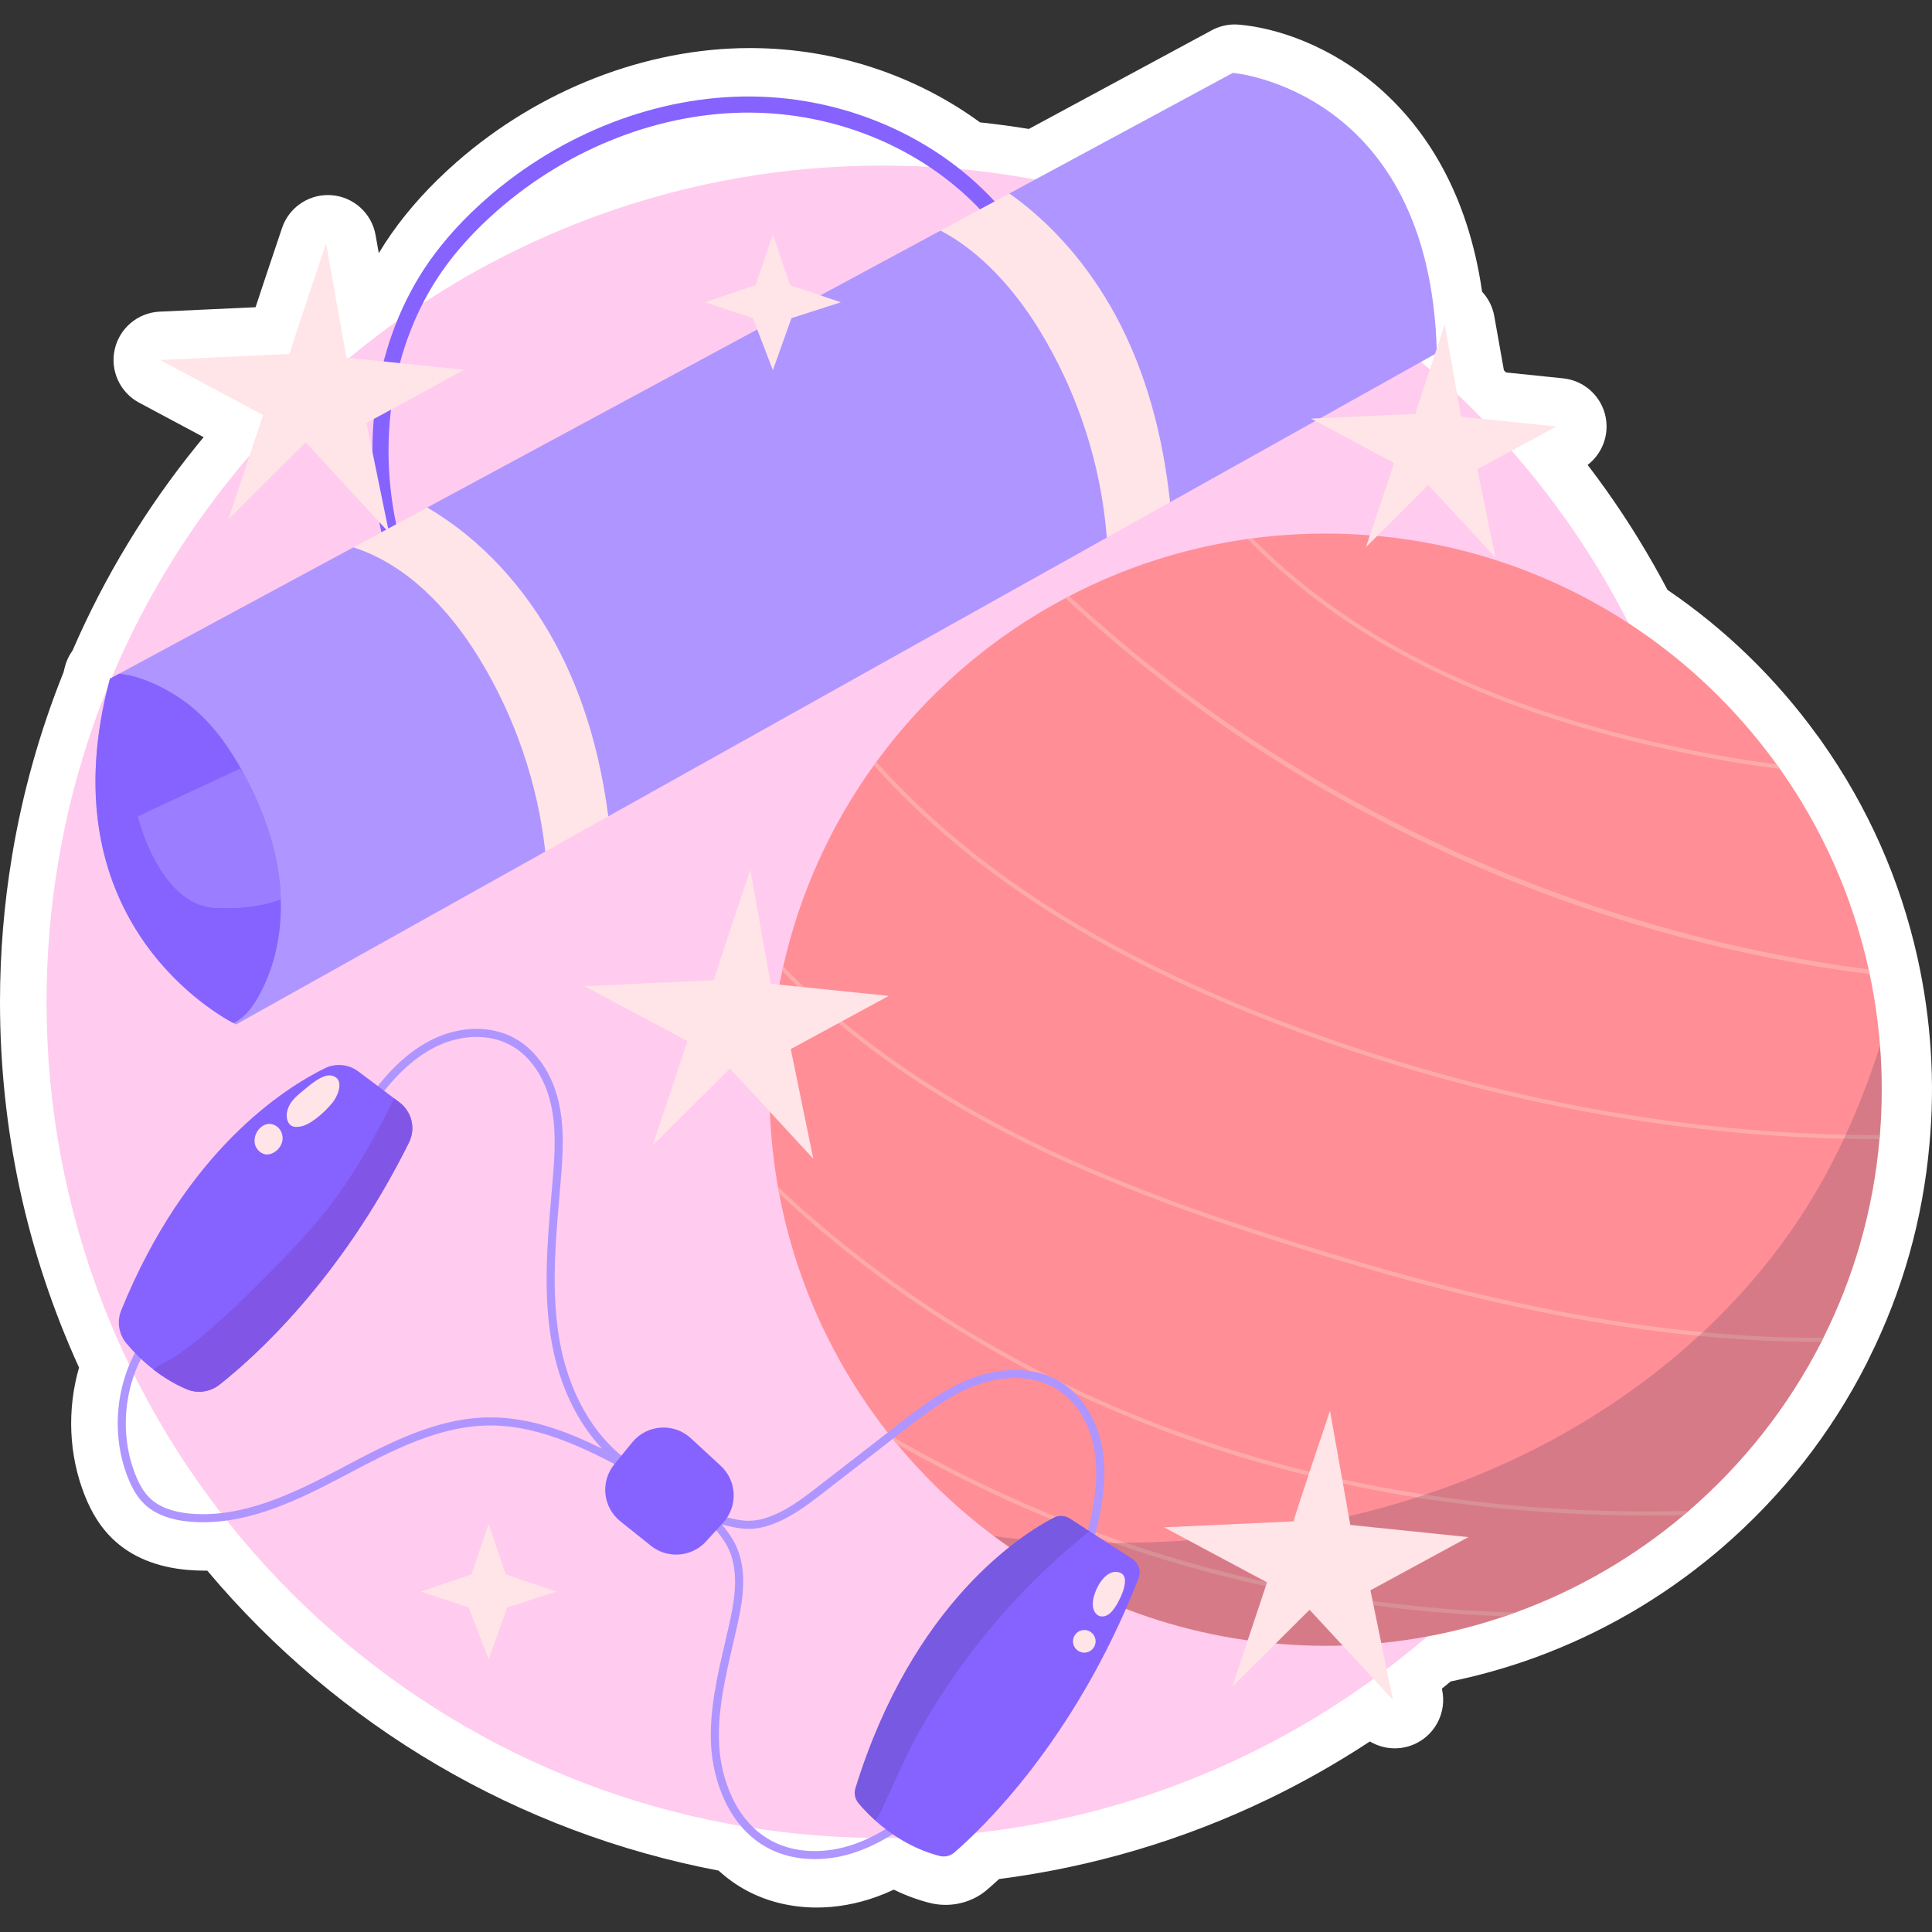
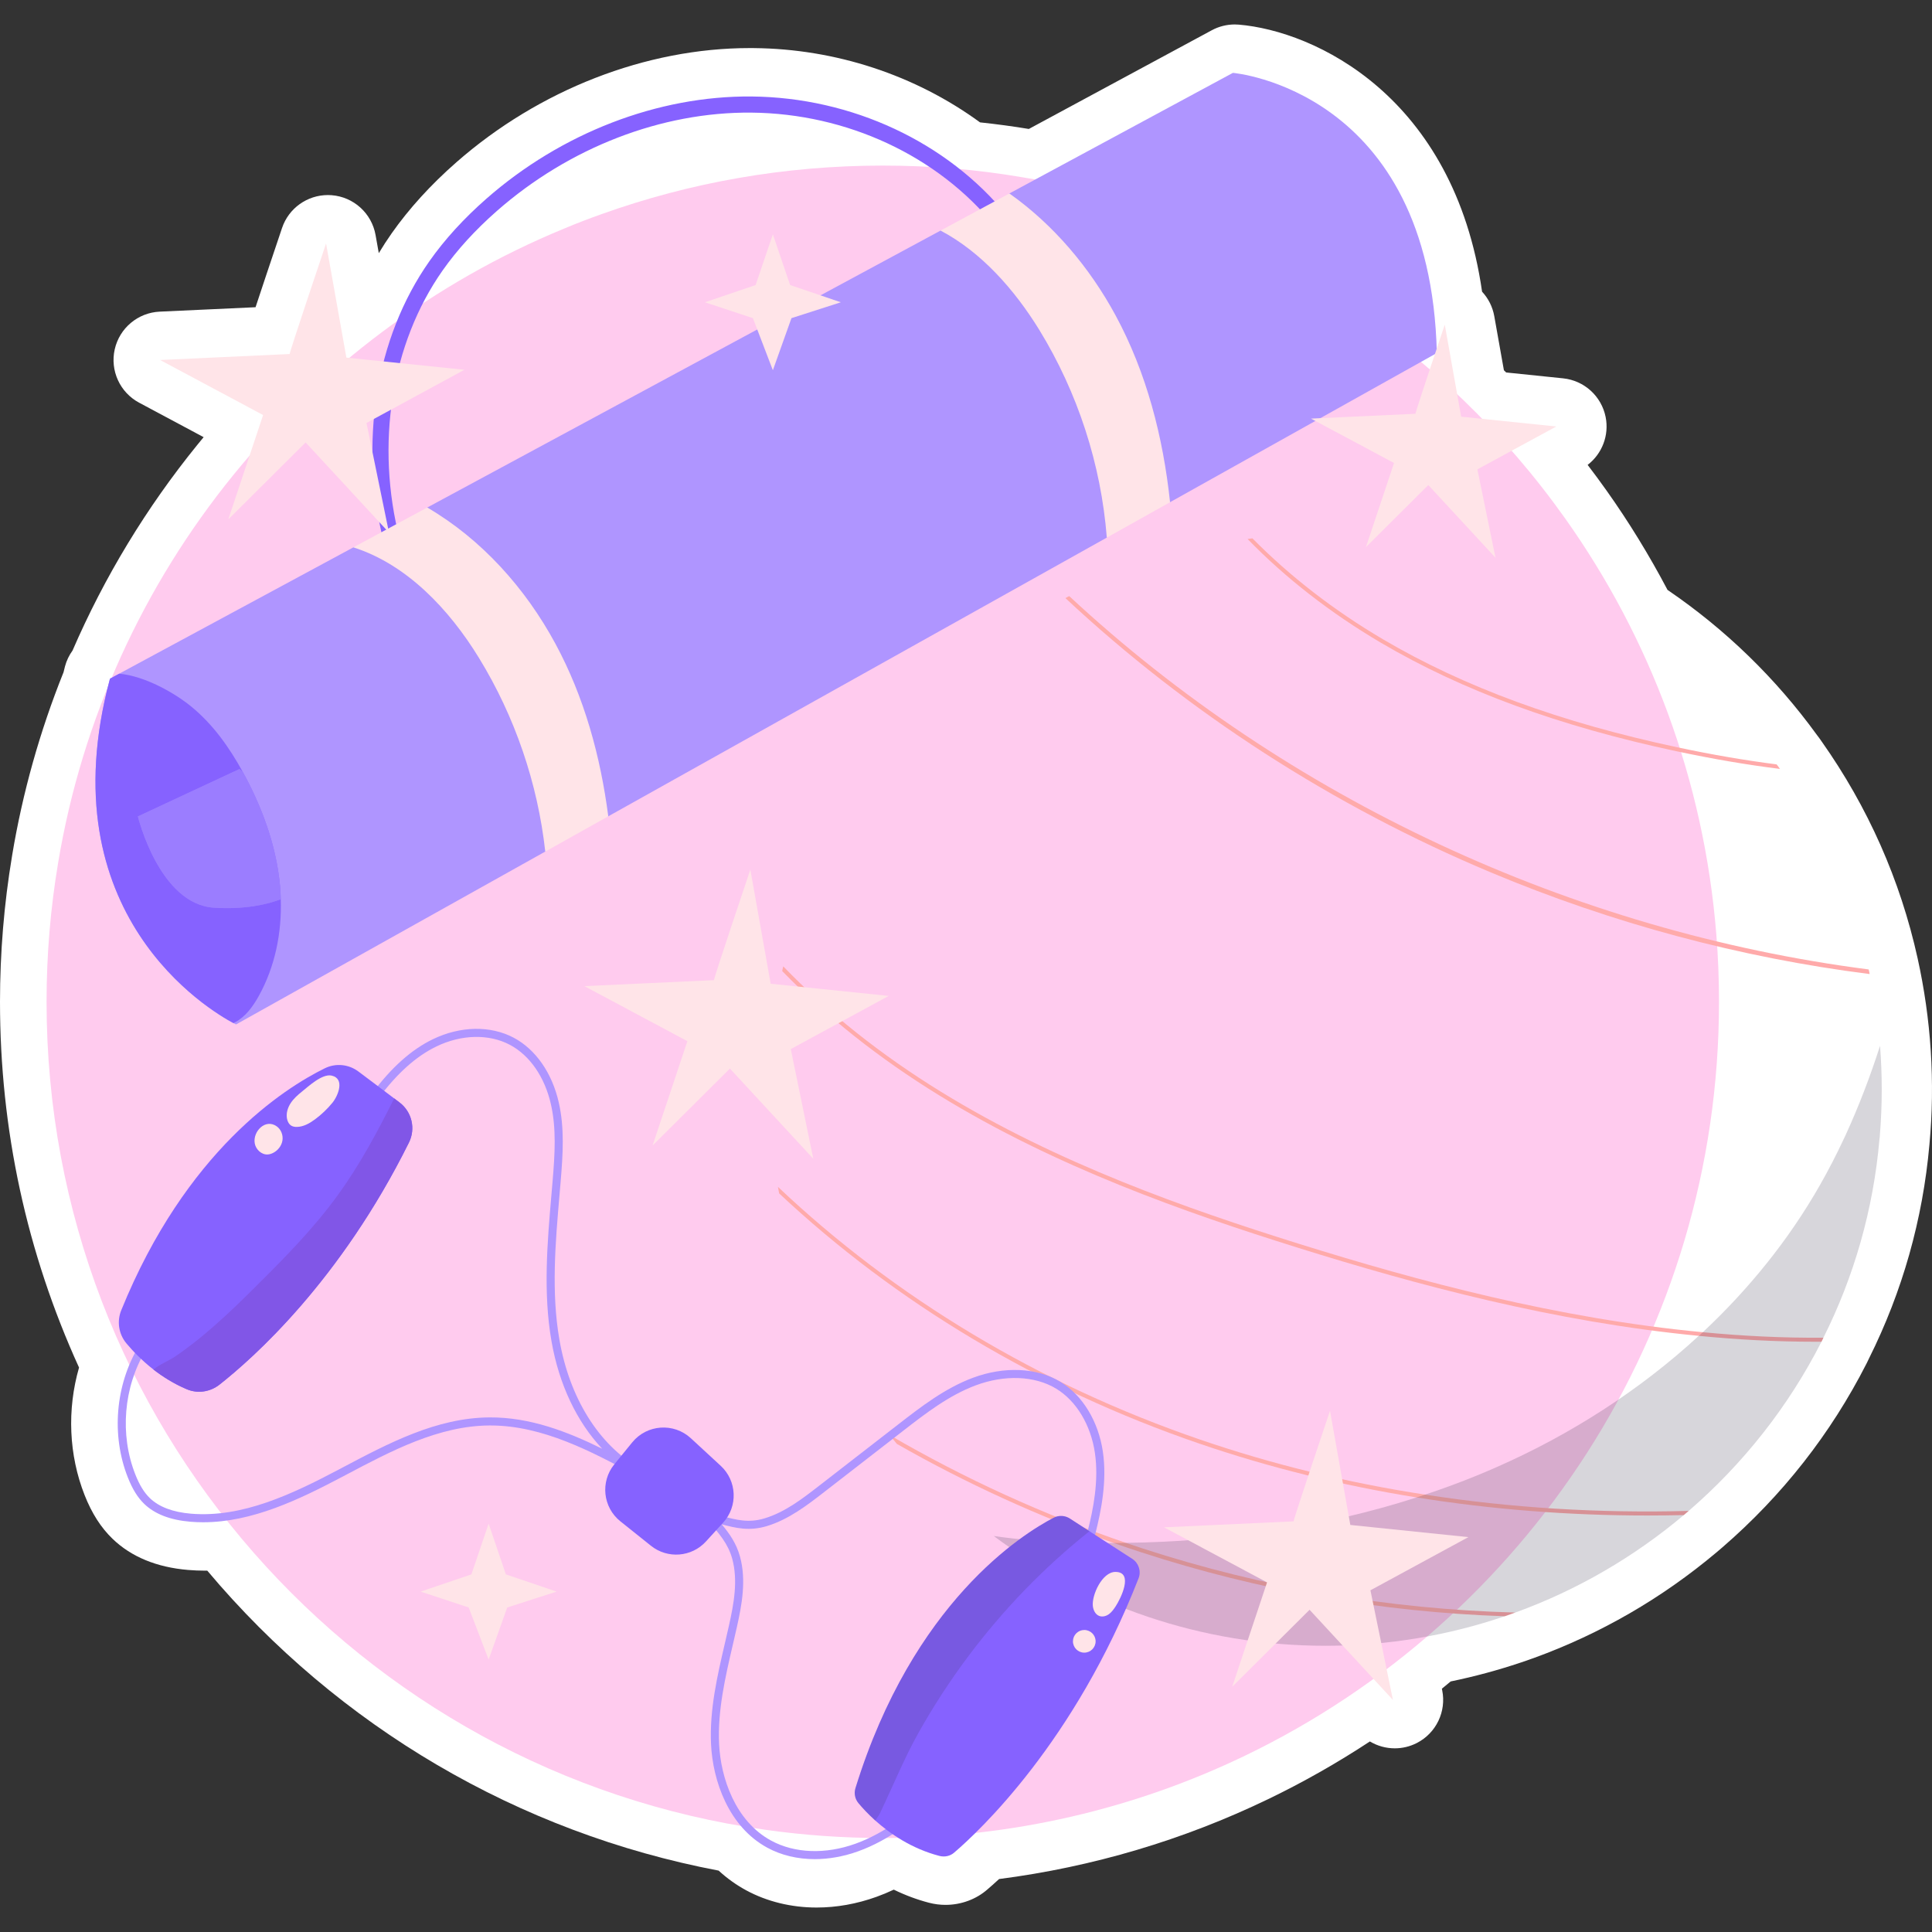
<svg xmlns="http://www.w3.org/2000/svg" version="1.1" id="Capa_1" x="0px" y="0px" viewBox="0 0 512.005 512.005" style="enable-background:new 0 0 512.005 512.005;" xml:space="preserve" width="512" height="512">
  <rect x="0" y="0" width="512.005" height="512.005" fill="#333333" stroke="none" />
  <g>
    <g>
      <path style="fill:#FFFFFF;" d="M216.408,505.521c-6.696,0-13.152-1.578-18.669-4.568c-2.617-1.417-5.057-3.165-7.291-5.217    c-52.973-10.059-100.721-38.087-135.518-79.495c-0.198,0.002-0.395,0.004-0.592,0.004c-1.501,0-3.01-0.063-4.487-0.188    c-8.321-0.695-15.063-3.474-20.029-8.259c-3.071-2.96-5.489-6.741-7.393-11.56c-4.208-10.65-4.691-22.688-1.482-33.817    C7.044,331.893,0,299.311,0,265.49c0-12.952,1.073-25.944,3.189-38.623c0.013-0.094,0.027-0.184,0.043-0.275    c2.75-16.516,7.327-32.809,13.61-48.45c0.119-0.507,0.241-1.015,0.381-1.537c0.406-1.516,1.086-2.939,2-4.201    c8.477-19.581,19.597-37.911,33.072-54.513c0.553-0.683,1.111-1.361,1.672-2.038l-17.098-9.138    c-5.092-2.722-7.737-8.512-6.464-14.142c1.274-5.633,6.153-9.719,11.92-9.984l25.4-1.171c1.493-4.536,3.709-11.174,7.018-20.994    c1.767-5.248,6.683-8.733,12.15-8.733c0.318,0,0.638,0.013,0.959,0.035c5.843,0.437,10.648,4.775,11.675,10.545l0.857,4.815    c1.081-1.802,2.219-3.551,3.409-5.245c4.613-6.564,10.383-12.902,17.152-18.838c21.93-19.233,50.27-30.265,77.752-30.265    l1.065,0.006c21.674,0.193,42.812,7.156,59.952,19.684c4.478,0.476,8.813,1.063,12.94,1.747l48.478-26.155    c1.877-1.013,3.97-1.539,6.091-1.539c0.358,0,0.717,0.015,1.076,0.045c20.066,1.69,56.994,18.887,64.471,70.775    c1.637,1.76,2.787,3.988,3.232,6.483l2.551,14.337c0.199,0.194,0.398,0.39,0.596,0.587l15.101,1.555    c5.594,0.578,10.16,4.731,11.263,10.245c0.969,4.85-0.938,9.756-4.772,12.693c1.728,2.257,3.403,4.528,5.022,6.812    c5.882,8.286,11.307,17.126,16.149,26.316c15.375,10.474,28.687,23.397,39.608,38.462c0.426,0.541,0.82,1.094,1.205,1.653    c12.313,17.429,20.881,36.776,25.466,57.507c3.567,16.104,4.686,32.884,3.127,49.419c-1.762,19.815-7.141,38.851-15.988,56.59    c-0.183,0.405-0.38,0.81-0.578,1.201c-0.014,0.027-0.104,0.209-0.119,0.236c-9.449,18.554-22.28,34.915-38.138,48.634    c-0.531,0.474-1.061,0.927-1.614,1.376c-14.471,12.167-30.766,21.585-48.435,27.996c-0.113,0.04-0.227,0.079-0.34,0.117    c-0.887,0.326-1.777,0.635-2.685,0.946c-0.147,0.05-0.296,0.098-0.445,0.142c-5.961,2.006-12.179,3.685-18.531,4.998    c-0.773,0.645-1.55,1.286-2.331,1.921l0.081,0.397c1.157,5.641-1.585,11.359-6.707,13.99c-1.858,0.954-3.864,1.415-5.854,1.415    c-2.308,0-4.593-0.622-6.596-1.822c-8.682,5.712-17.723,10.837-26.983,15.299c-22.495,10.842-46.458,17.954-71.285,21.161    c-1.261,1.165-2.304,2.082-3.076,2.741c-2.954,2.606-6.951,4.107-11.113,4.107c-1.482,0-2.963-0.192-4.402-0.568    c-3.163-0.825-6.28-1.986-9.314-3.468c-1.539,0.724-3.065,1.357-4.598,1.908C227.034,504.57,221.7,505.521,216.408,505.521z" />
    </g>
    <g>
      <g>
        <path style="fill:#FFCBEE;" d="M455.558,265.49c0,87.972-51.266,163.973-125.555,199.76     c-29.053,14.003-61.656,21.849-96.054,21.849c-10.561,0-20.951-0.748-31.105-2.181C95.182,469.804,12.34,377.32,12.34,265.49     c0-12.528,1.048-24.82,3.057-36.771c0-0.021,0-0.021,0-0.021c6.414-38.524,22.789-73.67,46.37-102.724     c23.131-28.519,53.254-51.201,87.737-65.397c3.292-1.389,6.649-2.672,10.027-3.869c23.26-8.316,48.315-12.827,74.418-12.827     c12.635,0,25.055,1.048,37.134,3.121c2.117,0.342,4.212,0.727,6.307,1.154c56.503,11.224,105.289,43.954,137.421,89.276     c22.447,31.619,36.792,69.394,40.042,110.291C455.323,253.582,455.558,259.504,455.558,265.49z" />
      </g>
      <g>
        <g>
          <g>
-             <path style="fill:#FF8E97;" d="M498.685,288.77c0,4.04-0.171,8.059-0.492,12.036c-0.021,0.342-0.043,0.705-0.107,1.069       c-1.625,18.77-6.798,36.557-14.858,52.634c-0.15,0.363-0.342,0.727-0.513,1.069c-8.744,17.167-20.758,32.367-35.189,44.831       c-0.427,0.385-0.855,0.748-1.304,1.112c-13.126,11.053-28.198,19.861-44.638,25.825h-0.021       c-0.919,0.342-1.839,0.663-2.779,0.984h-0.022c-14.901,5.066-30.849,7.824-47.46,7.824c-32.966,0-63.409-10.817-87.951-29.096       c-9.492-7.098-18.107-15.286-25.654-24.393l-0.022-0.022c-0.641-0.77-1.283-1.561-1.903-2.33       c-14.516-18.321-24.799-40.17-29.288-64.05c-0.107-0.577-0.214-1.154-0.321-1.732c-1.475-8.38-2.245-16.974-2.245-25.761       c0-10.796,1.154-21.314,3.378-31.426c0.064-0.427,0.171-0.834,0.278-1.24c4.404-19.519,12.699-37.562,24.008-53.296       c0.214-0.299,0.427-0.577,0.641-0.876c13.148-18.001,30.293-32.923,50.133-43.42c0.342-0.192,0.663-0.385,1.005-0.535       c14.516-7.568,30.421-12.763,47.268-15.136c0.428-0.064,0.855-0.107,1.283-0.171c6.349-0.834,12.806-1.261,19.39-1.261       c49.213,0,92.783,24.115,119.527,61.164c0.321,0.385,0.599,0.791,0.876,1.197c11.117,15.713,19.24,33.692,23.516,53.147       c0.107,0.406,0.193,0.812,0.257,1.219c1.326,6.2,2.245,12.549,2.758,19.027C498.536,280.989,498.685,284.858,498.685,288.77z" />
-           </g>
+             </g>
          <g>
            <g>
              <g>
                <path style="fill:#FFAAAA;" d="M471.706,203.77c-8.658-1.069-17.765-2.63-27.429-4.682         c-31.084-6.627-56.717-16.034-78.352-28.775c-13.404-7.91-25.291-17.167-35.296-27.471c0.428-0.064,0.855-0.107,1.283-0.171         c9.877,10.005,21.464,19.005,34.548,26.723c21.528,12.677,47.054,22.041,78.031,28.647         c9.257,1.967,18.001,3.463,26.338,4.532C471.15,202.957,471.428,203.363,471.706,203.77z" />
              </g>
            </g>
            <g>
              <g>
                <path style="fill:#FFAAAA;" d="M495.479,258.135c-34.163-4.319-68.09-13.383-100.393-26.937         c-41.902-17.573-80.34-42.415-112.728-72.687c0.342-0.192,0.663-0.385,1.005-0.535c57.7,53.681,133.508,88.849,211.86,98.939         C495.329,257.323,495.415,257.729,495.479,258.135z" />
              </g>
            </g>
            <g>
              <g>
-                 <path style="fill:#FFAAAA;" d="M498.194,300.807c-0.021,0.342-0.043,0.705-0.107,1.069h-0.406         c-3.014,0-6.007-0.043-9.022-0.107c-47.396-1.048-96.096-10.454-143.599-27.899c-32.645-11.972-59.304-25.782-81.516-42.18         c-11.908-8.808-22.64-18.514-31.961-28.882c0.214-0.299,0.427-0.577,0.641-0.876c9.321,10.39,20.053,20.096,31.961,28.903         c22.127,16.333,48.7,30.08,81.238,42.03c47.546,17.466,96.31,26.83,143.727,27.856         C492.165,300.785,495.179,300.807,498.194,300.807z" />
-               </g>
+                 </g>
            </g>
            <g>
              <g>
                <path style="fill:#FFAAAA;" d="M483.229,354.509c-0.15,0.363-0.342,0.727-0.513,1.069h-1.668         c-10.347,0-20.651-0.556-30.849-1.561c-38.267-3.677-74.867-13.532-106.229-23.345         c-29.652-9.278-64.135-21.336-95.134-40.427c-15.82-9.727-29.78-20.801-41.538-32.902c0.064-0.427,0.171-0.834,0.278-1.24         c11.801,12.229,25.868,23.431,41.816,33.243c30.892,19.005,65.311,31.042,94.899,40.298         c31.555,9.855,68.454,19.797,106.978,23.409C461.829,354.06,472.497,354.595,483.229,354.509z" />
              </g>
            </g>
            <g>
              <g>
                <path style="fill:#FFAAAA;" d="M447.527,400.409c-0.427,0.385-0.855,0.748-1.304,1.112c-3.228,0.064-6.456,0.107-9.663,0.107         c-20.823,0-41.26-1.603-61.142-4.789c-19.86-3.185-39.165-7.953-57.679-14.302c-42.415-14.537-80.404-37.327-111.254-66.273         c-0.107-0.577-0.214-1.154-0.321-1.732c30.935,29.289,69.181,52.356,111.938,67c19.091,6.542,39.016,11.416,59.56,14.559         C400.323,399.618,423.711,401.05,447.527,400.409z" />
              </g>
            </g>
            <g>
              <g>
                <path style="fill:#FFAAAA;" d="M401.563,427.345c-0.919,0.342-1.839,0.663-2.779,0.984h-0.022         c-32.645-1.112-65.119-6.777-96.267-16.932c-2.458-0.791-4.896-1.625-7.333-2.48c-19.925-7.012-39.165-15.82-57.465-26.253         l-0.022-0.022c-0.641-0.77-1.283-1.561-1.903-2.33c19.839,11.544,40.812,21.122,62.596,28.562         c1.497,0.513,2.972,1.005,4.468,1.497C334.755,420.761,368.084,426.469,401.563,427.345z" />
              </g>
            </g>
          </g>
        </g>
        <g style="opacity:0.19;">
          <path style="fill:#2C2441;" d="M498.685,288.77c0,4.04-0.171,8.059-0.492,12.036c-0.021,0.342-0.043,0.705-0.107,1.069      c-1.625,18.77-6.798,36.557-14.858,52.634c-0.15,0.363-0.342,0.727-0.513,1.069c-8.744,17.167-20.758,32.367-35.189,44.831      c-0.427,0.385-0.855,0.748-1.304,1.112c-13.126,11.053-28.198,19.861-44.638,25.825h-0.021      c-0.919,0.342-1.839,0.663-2.779,0.984h-0.022c-14.901,5.066-30.849,7.824-47.46,7.824c-32.966,0-63.409-10.817-87.951-29.096      c6.798,1.005,13.682,1.475,20.545,1.689c3.741,0.128,7.504,0.171,11.266,0.171c1.069,0,2.138-0.021,3.207-0.043      c26.124-0.342,52.27-4.062,77.048-12.036c0.77-0.235,1.518-0.492,2.245-0.748c6.478-2.138,12.827-4.575,19.07-7.333      c19.518-8.594,37.797-20.309,53.467-34.74c0.363-0.299,0.706-0.641,1.069-0.962c12.186-11.416,22.768-24.457,31.041-38.994      c2.288-4.019,4.404-8.124,6.35-12.293c0.171-0.342,0.321-0.706,0.492-1.048c3.506-7.654,6.499-15.521,9.086-23.559      C498.536,280.989,498.685,284.858,498.685,288.77z" />
        </g>
      </g>
      <g>
        <g>
          <path style="fill:#8662FF;" d="M101.833,144.202c-6.838-26.554-2.365-54.587,11.968-74.986      c4.025-5.728,9.109-11.303,15.113-16.568c19.874-17.429,45.436-27.288,70.229-27.079c26.576,0.239,51.916,12.07,67.787,31.647      l-3.322,2.692c-15.076-18.597-39.189-29.837-64.504-30.063c-23.803-0.213-48.277,9.27-67.372,26.017      c-5.748,5.041-10.605,10.362-14.433,15.812c-13.622,19.388-17.856,46.102-11.326,71.46L101.833,144.202z" />
        </g>
        <g>
          <g>
            <path style="fill:#AF95FF;" d="M380.779,93.558l-70.699,39.529l-8.59-0.223l-8.171,9.608l-132.119,73.863l-8.945,0.93       l-7.752,8.412l-81.944,45.814c0,0-0.257-0.128-0.705-0.363c-6.114-3.249-49.491-28.711-32.73-91.2l0.128-0.128l2.33-1.261       l62.062-33.479l13.346-3.65l6.237-6.911l136.031-73.392l12.153-2.506l6.083-7.329l59.24-31.961       C326.734,19.31,379.133,23.693,380.779,93.558z" />
          </g>
          <g>
            <path style="fill:#8662FF;" d="M68.547,264.008c-1.539,2.758-3.485,5.452-6.285,6.927c-0.128,0.064-0.278,0.128-0.406,0.192       c-6.114-3.249-49.491-28.711-32.73-91.2l0.128-0.128l2.33-1.261c6.926,0.62,14.901,5.238,19.198,8.787       c5.666,4.66,10.005,10.753,13.533,17.21c0.299,0.534,0.599,1.069,0.877,1.603c4.682,8.915,8.102,18.6,9.021,28.647       c0.107,1.176,0.171,2.352,0.193,3.528C74.703,247.205,72.886,256.226,68.547,264.008z" />
          </g>
          <g>
            <path style="fill:#FFE4E8;" d="M161.201,216.334l-16.697,9.342c-2.01-18.108-8.038-35.766-17.552-51.287       c-7.888-12.891-19.134-24.82-33.307-29.331l19.582-10.561c14.388,8.402,25.997,21.357,33.949,36.066       C154.83,184.716,159.127,200.386,161.201,216.334z" />
          </g>
          <g>
            <path style="fill:#FFE4E8;" d="M310.08,133.087l-16.761,9.385c-1.518-19.412-7.718-38.46-17.894-55.05       c-6.542-10.625-15.328-20.609-26.167-26.317l18.236-9.834c11.715,8.273,21.293,19.647,28.155,32.324       C303.881,98.817,308.242,115.856,310.08,133.087z" />
          </g>
          <g>
            <g>
              <path style="fill:#AF95FF;" d="M74.404,238.311c-3.528,1.347-9.385,2.758-17.659,2.245c-14.559-0.898-20.203-24.2-20.203-24.2        l26.916-12.549l0.855,0.727c0.299,0.534,0.599,1.069,0.877,1.603c4.682,8.915,8.102,18.6,9.021,28.647        C74.319,235.96,74.383,237.136,74.404,238.311z" />
            </g>
            <g style="opacity:0.48;">
              <path style="fill:#8662FF;" d="M74.404,238.311c-3.528,1.347-9.385,2.758-17.659,2.245c-14.559-0.898-20.203-24.2-20.203-24.2        l26.916-12.549l0.855,0.727c0.299,0.534,0.599,1.069,0.877,1.603c4.682,8.915,8.102,18.6,9.021,28.647        C74.319,235.96,74.383,237.136,74.404,238.311z" />
            </g>
          </g>
        </g>
      </g>
      <g>
        <g>
          <g>
            <path style="fill:#AF95FF;" d="M53.85,403.419c-1.134,0-2.27-0.046-3.412-0.142c-5.313-0.445-9.419-2.032-12.206-4.717       c-1.744-1.68-3.13-3.916-4.361-7.036c-4.407-11.154-3.303-24.468,2.88-34.744l1.831,1.101       c-5.847,9.719-6.89,22.31-2.724,32.857c1.116,2.826,2.341,4.821,3.858,6.283c2.423,2.334,6.089,3.722,10.9,4.126       c13.565,1.129,26.808-5.173,39.214-11.729l0.886-0.469c12.304-6.507,25.027-13.237,38.995-13.318       c10.722-0.083,20.656,3.762,29.872,8.295c-6.694-7.087-11.426-16.992-13.431-28.488c-2.249-12.897-1.105-26.173,0.001-39.012       l0.29-3.386c0.618-7.329,1.011-13.917-0.427-20.326c-1.626-7.25-5.594-13.017-10.888-15.824       c-5.55-2.939-12.829-2.777-19.468,0.434c-5.356,2.59-10.358,7.057-15.289,13.656l-1.713-1.28       c5.142-6.88,10.398-11.557,16.071-14.3c7.253-3.509,15.253-3.656,21.401-0.399c5.846,3.1,10.209,9.385,11.972,17.245       c1.505,6.706,1.104,13.466,0.471,20.974l-0.29,3.39c-1.094,12.703-2.227,25.839-0.026,38.462       c2.682,15.381,10.384,27.762,21.132,33.969l-1.04,1.867c-11.477-6.161-24.477-13.139-38.382-13.139c-0.082,0-0.162,0-0.242,0       c-13.446,0.079-25.933,6.684-38.008,13.071l-0.887,0.469C79.168,397.472,66.758,403.418,53.85,403.419z" />
          </g>
          <g>
            <path style="fill:#8662FF;" d="M108.375,302.789c-18.193,36.643-41.261,57.123-50.239,64.178       c-2.458,1.924-5.772,2.416-8.637,1.197c-3.399-1.432-6.328-3.292-8.829-5.216c-1.539-1.197-2.907-2.437-4.105-3.613       c-1.176-1.155-2.202-2.288-3.057-3.314c-2.052-2.459-2.587-5.836-1.368-8.808c17.167-42.265,43.206-58.833,53.959-64.114       c2.886-1.411,6.307-1.069,8.872,0.855l6.007,4.511l3.485,2.629l1.39,1.048C109.144,294.622,110.213,299.09,108.375,302.789z" />
          </g>
          <g>
            <path style="fill:#AF95FF;" d="M215.92,492.695c-4.541,0-8.85-1.011-12.557-3.021c-10.309-5.585-14.471-17.815-14.927-27.398       c-0.437-9.15,1.671-18.21,3.711-26.972c0.34-1.463,0.68-2.924,1.008-4.384c1.318-5.862,2.472-12.069,0.891-17.846l0,0       c-1.096-3.998-3.601-6.841-6.255-9.849l-0.4-0.456c-0.307-0.349-0.354-0.857-0.115-1.255c0.239-0.4,0.712-0.597,1.161-0.491       c0.996,0.233,1.948,0.491,2.876,0.741c3.774,1.019,7.038,1.898,11.253,0.637c5.457-1.634,10.083-5.221,14.558-8.691       l20.901-16.209c6.077-4.71,12.36-9.582,19.784-12.36c8.335-3.116,17.016-2.722,23.225,1.06       c5.867,3.574,10.072,10.505,11.247,18.542c1.138,7.776-0.46,15.656-1.98,21.652c-6.845,27.031-21.979,52.247-42.613,71.002       c-5.034,4.575-11.885,10.211-20.252,13.22C223.579,492.005,219.671,492.695,215.92,492.695z M191.264,403.965       c2.08,2.482,3.893,5.076,4.844,8.545l0,0c1.711,6.251,0.51,12.754-0.868,18.88c-0.329,1.465-0.67,2.931-1.012,4.399       c-2.006,8.621-4.079,17.534-3.658,26.386c0.429,9.001,4.283,20.459,13.81,25.622c6.236,3.378,14.376,3.675,22.333,0.81       c8.012-2.88,14.649-8.348,19.537-12.789c20.328-18.475,35.236-43.316,41.979-69.946c1.471-5.804,3.02-13.415,1.938-20.816       c-1.086-7.416-4.914-13.781-10.245-17.026c-5.653-3.445-13.639-3.775-21.362-0.884c-7.12,2.663-13.273,7.433-19.224,12.047       L218.434,395.4c-4.413,3.422-9.416,7.301-15.254,9.05C198.587,405.821,194.999,404.968,191.264,403.965z" />
          </g>
          <g>
            <path style="fill:#8662FF;" d="M162.8,388.069l4.747-5.821c3.893-4.775,11.007-5.278,15.534-1.099l7.917,7.308       c4.32,3.988,4.609,10.716,0.646,15.06l-4.555,4.992c-3.796,4.161-10.17,4.661-14.569,1.145l-8.108-6.479       C159.767,399.464,159.043,392.677,162.8,388.069z" />
          </g>
          <g>
            <g>
              <path style="fill:#8662FF;" d="M301.743,418.254c-16.975,43.42-42.201,67-48.871,72.708c-1.069,0.941-2.544,1.24-3.934,0.877        c-7.376-1.924-13.126-5.922-17.017-9.407c-1.946-1.753-3.421-3.378-4.404-4.553c-0.941-1.112-1.24-2.63-0.812-3.998        c15.264-49.32,44.296-67.385,52.57-71.682c1.347-0.684,2.971-0.599,4.254,0.235l5.195,3.356l11.352,7.333        C301.764,414.213,302.469,416.372,301.743,418.254z" />
            </g>
            <g>
              <g style="opacity:0.16;">
                <path style="fill:#2C2441;" d="M288.723,405.79c-6.05,4.81-11.78,10.026-17.167,15.585         c-10.924,11.309-20.395,24.029-28.092,37.754c-3.848,6.841-6.734,14.024-10.112,21.079c-0.449,0.919-0.919,1.667-1.432,2.223         c-1.946-1.753-3.421-3.378-4.404-4.553c-0.941-1.112-1.24-2.63-0.812-3.998c15.264-49.32,44.296-67.385,52.57-71.682         c1.347-0.684,2.971-0.599,4.254,0.235L288.723,405.79z" />
              </g>
              <g>
                <g>
                  <path style="fill:#FFE4E8;" d="M289.62,425.624c0.119,1.081,0.658,2.214,1.668,2.615c0.856,0.34,1.86,0.067,2.604-0.476          c0.744-0.543,1.279-1.32,1.784-2.09c1.306-1.992,4.866-9.128-0.104-9.094C292.082,416.604,289.301,422.716,289.62,425.624z" />
                </g>
                <g>
                  <path style="fill:#FFE4E8;" d="M290.352,434.971c0,1.658-1.344,3.002-3.002,3.002c-1.658,0-3.002-1.344-3.002-3.002          c0-1.658,1.344-3.002,3.002-3.002C289.008,431.969,290.352,433.313,290.352,434.971z" />
                </g>
              </g>
            </g>
          </g>
        </g>
        <g>
          <path style="fill:#8156E7;" d="M108.375,302.789c-18.193,36.643-41.261,57.123-50.239,64.178      c-2.458,1.924-5.772,2.416-8.637,1.197c-3.399-1.432-6.328-3.292-8.829-5.216c1.604-1.368,4.105-2.352,5.559-3.335      c3.72-2.501,7.247-5.323,10.604-8.295c3.912-3.421,7.611-7.055,11.288-10.711c7.589-7.547,15.115-15.2,21.378-23.858      c5.836-8.017,10.518-16.782,14.965-25.654l1.39,1.048C109.144,294.622,110.213,299.09,108.375,302.789z" />
        </g>
        <g>
          <g>
            <path style="fill:#FFE4E8;" d="M80.023,289.284c-1.128,0.904-2.226,1.88-3.011,3.094c-0.784,1.214-1.23,2.704-0.947,4.122       c0.147,0.739,0.525,1.474,1.18,1.846c0.426,0.242,0.93,0.31,1.419,0.303c1.779-0.026,3.413-0.965,4.841-2.025       c1.706-1.265,3.254-2.742,4.597-4.387c1.473-1.803,3.394-6.375-0.214-7.188C85.393,284.487,81.751,287.899,80.023,289.284z" />
          </g>
          <g>
            <path style="fill:#FFE4E8;" d="M67.508,302.991c0.284,1.64,1.806,3.07,3.466,2.956c0.489-0.034,0.965-0.19,1.403-0.412       c1.263-0.638,2.238-1.865,2.47-3.261c0.232-1.396-0.33-2.921-1.475-3.752C70.349,296.328,66.965,299.86,67.508,302.991z" />
          </g>
        </g>
      </g>
      <g>
        <g>
          <path style="fill:#FFE4E8;" d="M189.201,259.753c0.132-1.043,9.651-29.302,9.651-29.302l5.385,30.255l31.283,3.225      l-25.953,14.092l5.961,29.056l-22.091-23.894l-20.5,20.401l9.231-27.66l-27.298-14.591L189.201,259.753z" />
        </g>
        <g>
          <path style="fill:#FFE4E8;" d="M76.759,93.82c0.132-1.043,9.651-29.302,9.651-29.302l5.385,30.255l31.283,3.225l-25.953,14.092      l5.961,29.056l-22.091-23.894l-20.5,20.401l9.231-27.66L42.429,95.403L76.759,93.82z" />
        </g>
        <g>
          <path style="fill:#FFE4E8;" d="M375.105,109.656c0.107-0.841,7.78-23.622,7.78-23.622l4.341,24.39l25.219,2.6l-20.923,11.36      l4.806,23.424l-17.809-19.262l-16.526,16.447l7.442-22.298l-22.007-11.762L375.105,109.656z" />
        </g>
        <g>
          <path style="fill:#FFE4E8;" d="M342.817,403.179c0.132-1.043,9.651-29.302,9.651-29.302l5.385,30.255l31.283,3.225      l-25.953,14.092l5.961,29.056l-22.091-23.894l-20.5,20.401l9.231-27.66l-27.298-14.591L342.817,403.179z" />
        </g>
        <g>
          <polygon style="fill:#FFE4E8;" points="134.062,417.231 147.507,421.798 134.422,426.005 129.495,439.811 124.207,426.005       111.482,421.798 124.928,417.231 129.495,403.786     " />
        </g>
        <g>
          <polygon style="fill:#FFE4E8;" points="209.387,75.54 222.832,80.107 209.747,84.314 204.82,98.12 199.532,84.314       186.807,80.107 200.253,75.54 204.82,62.095     " />
        </g>
      </g>
    </g>
  </g>
</svg>